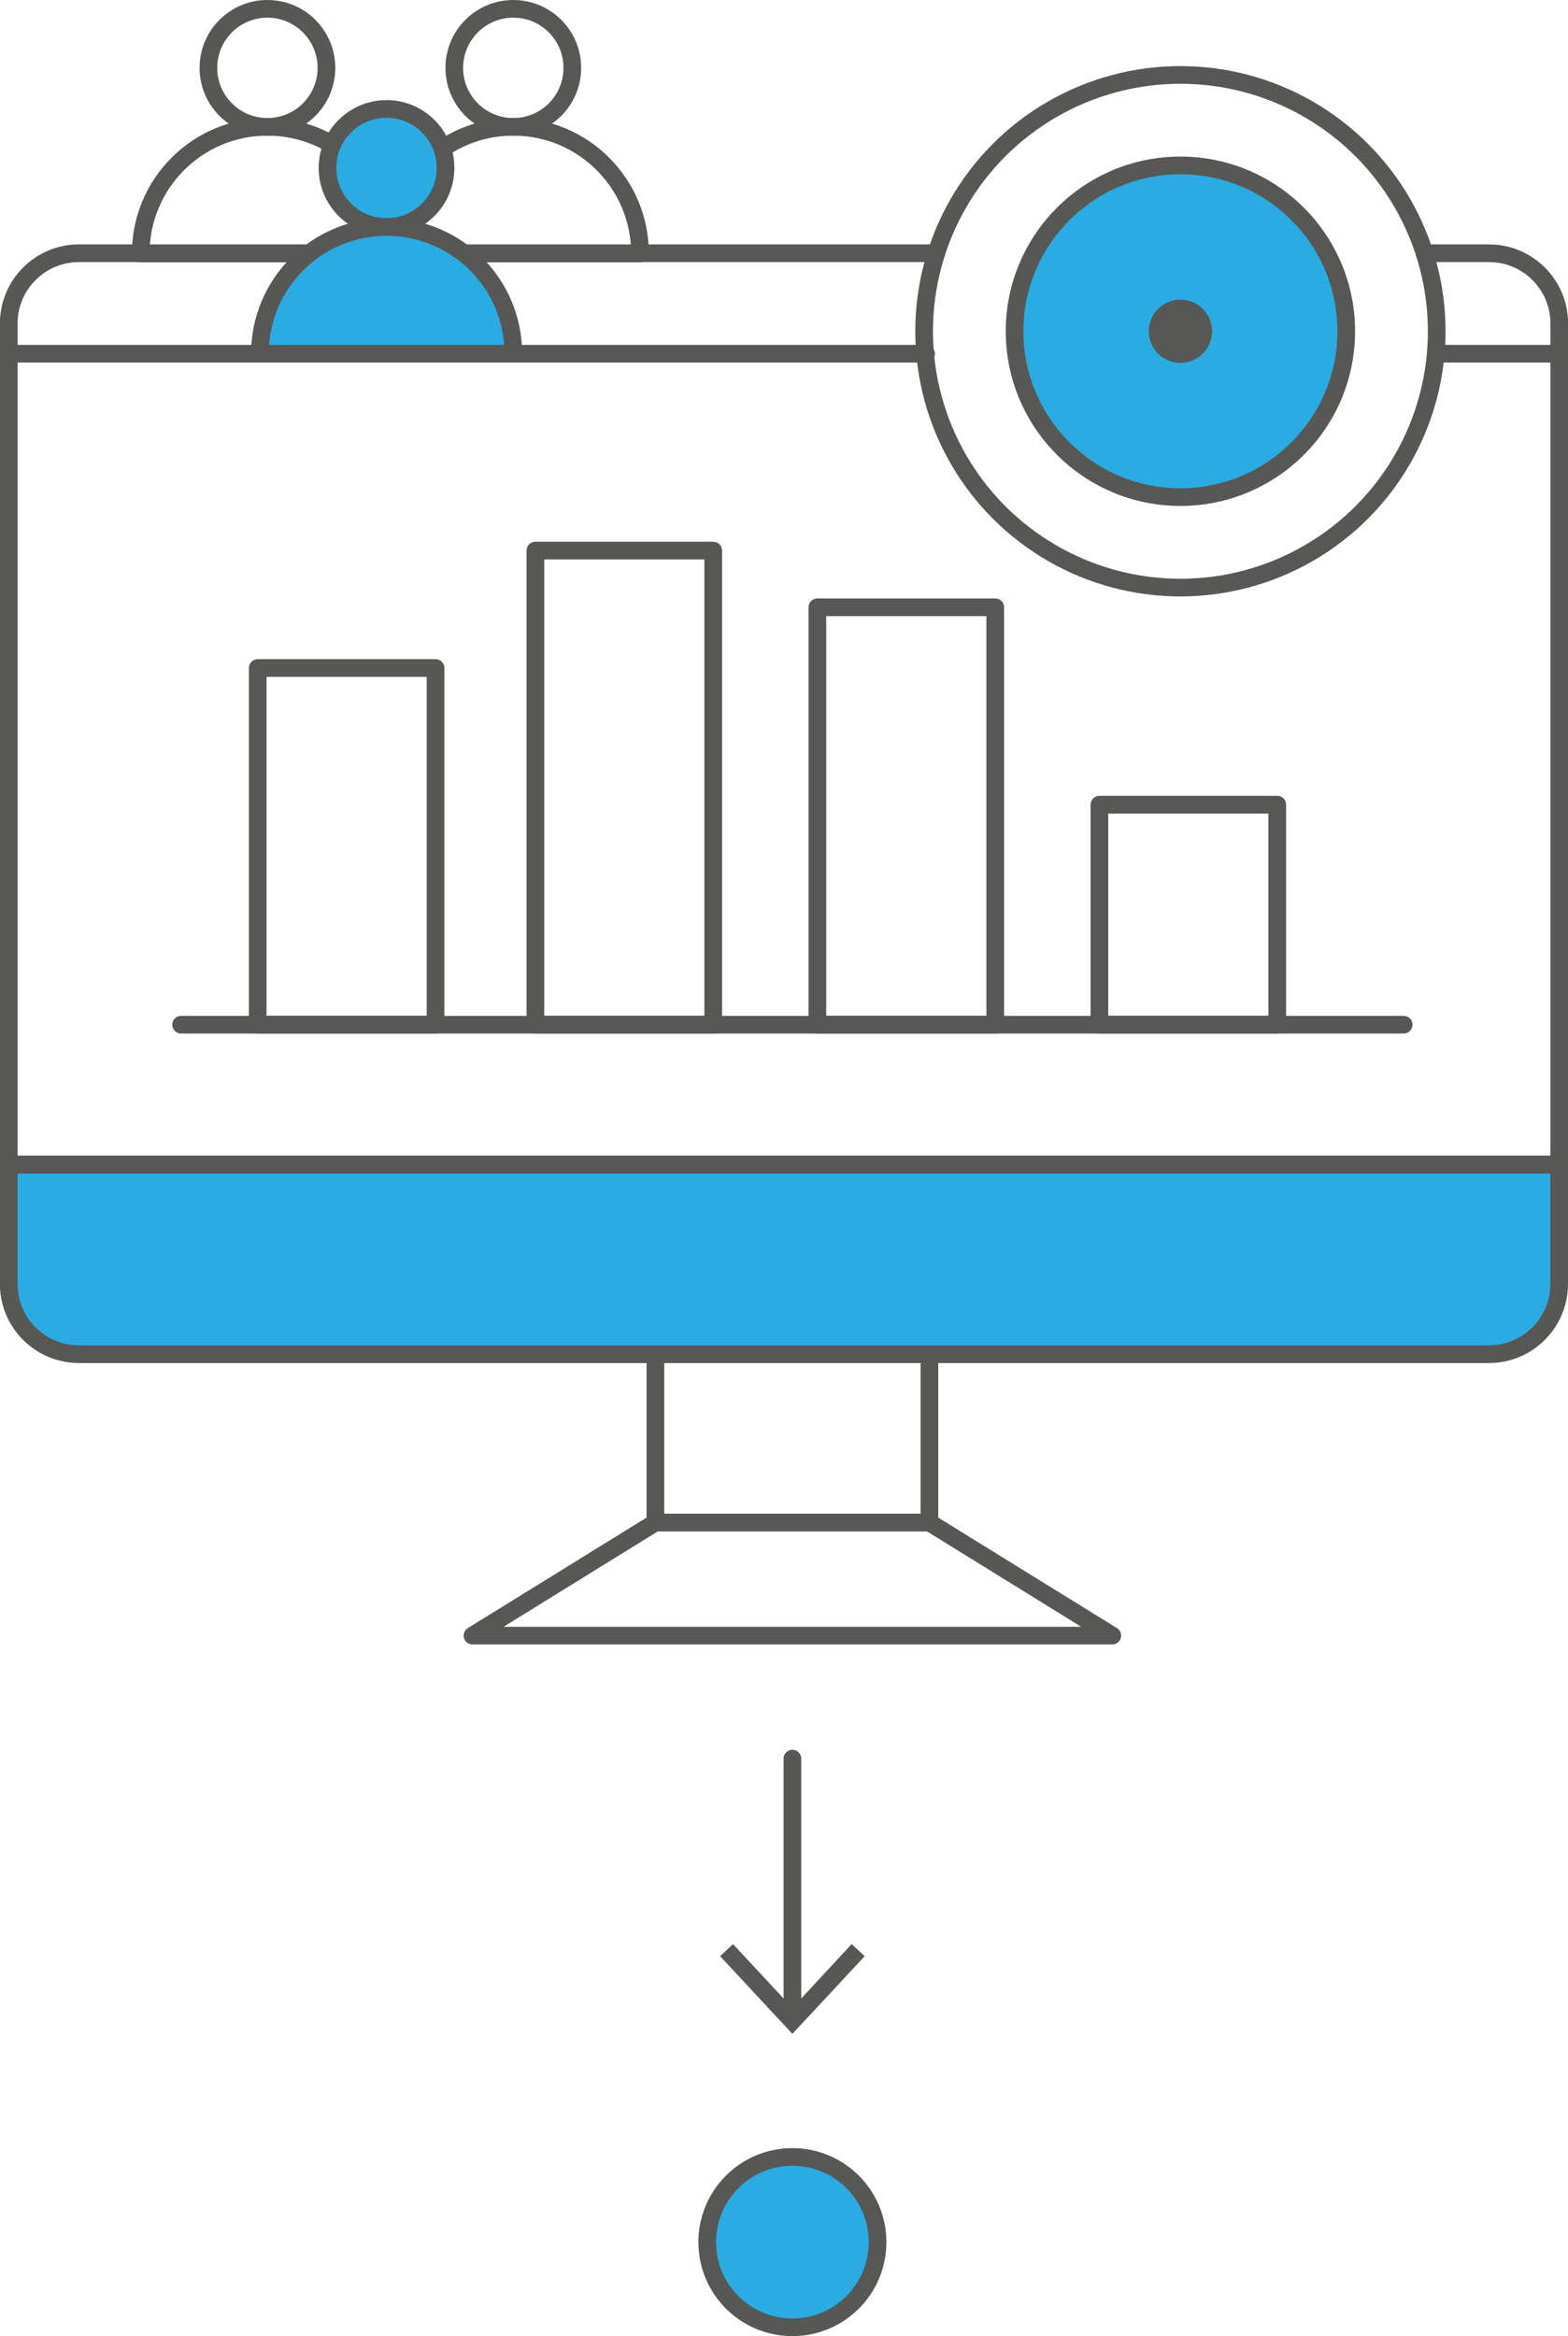
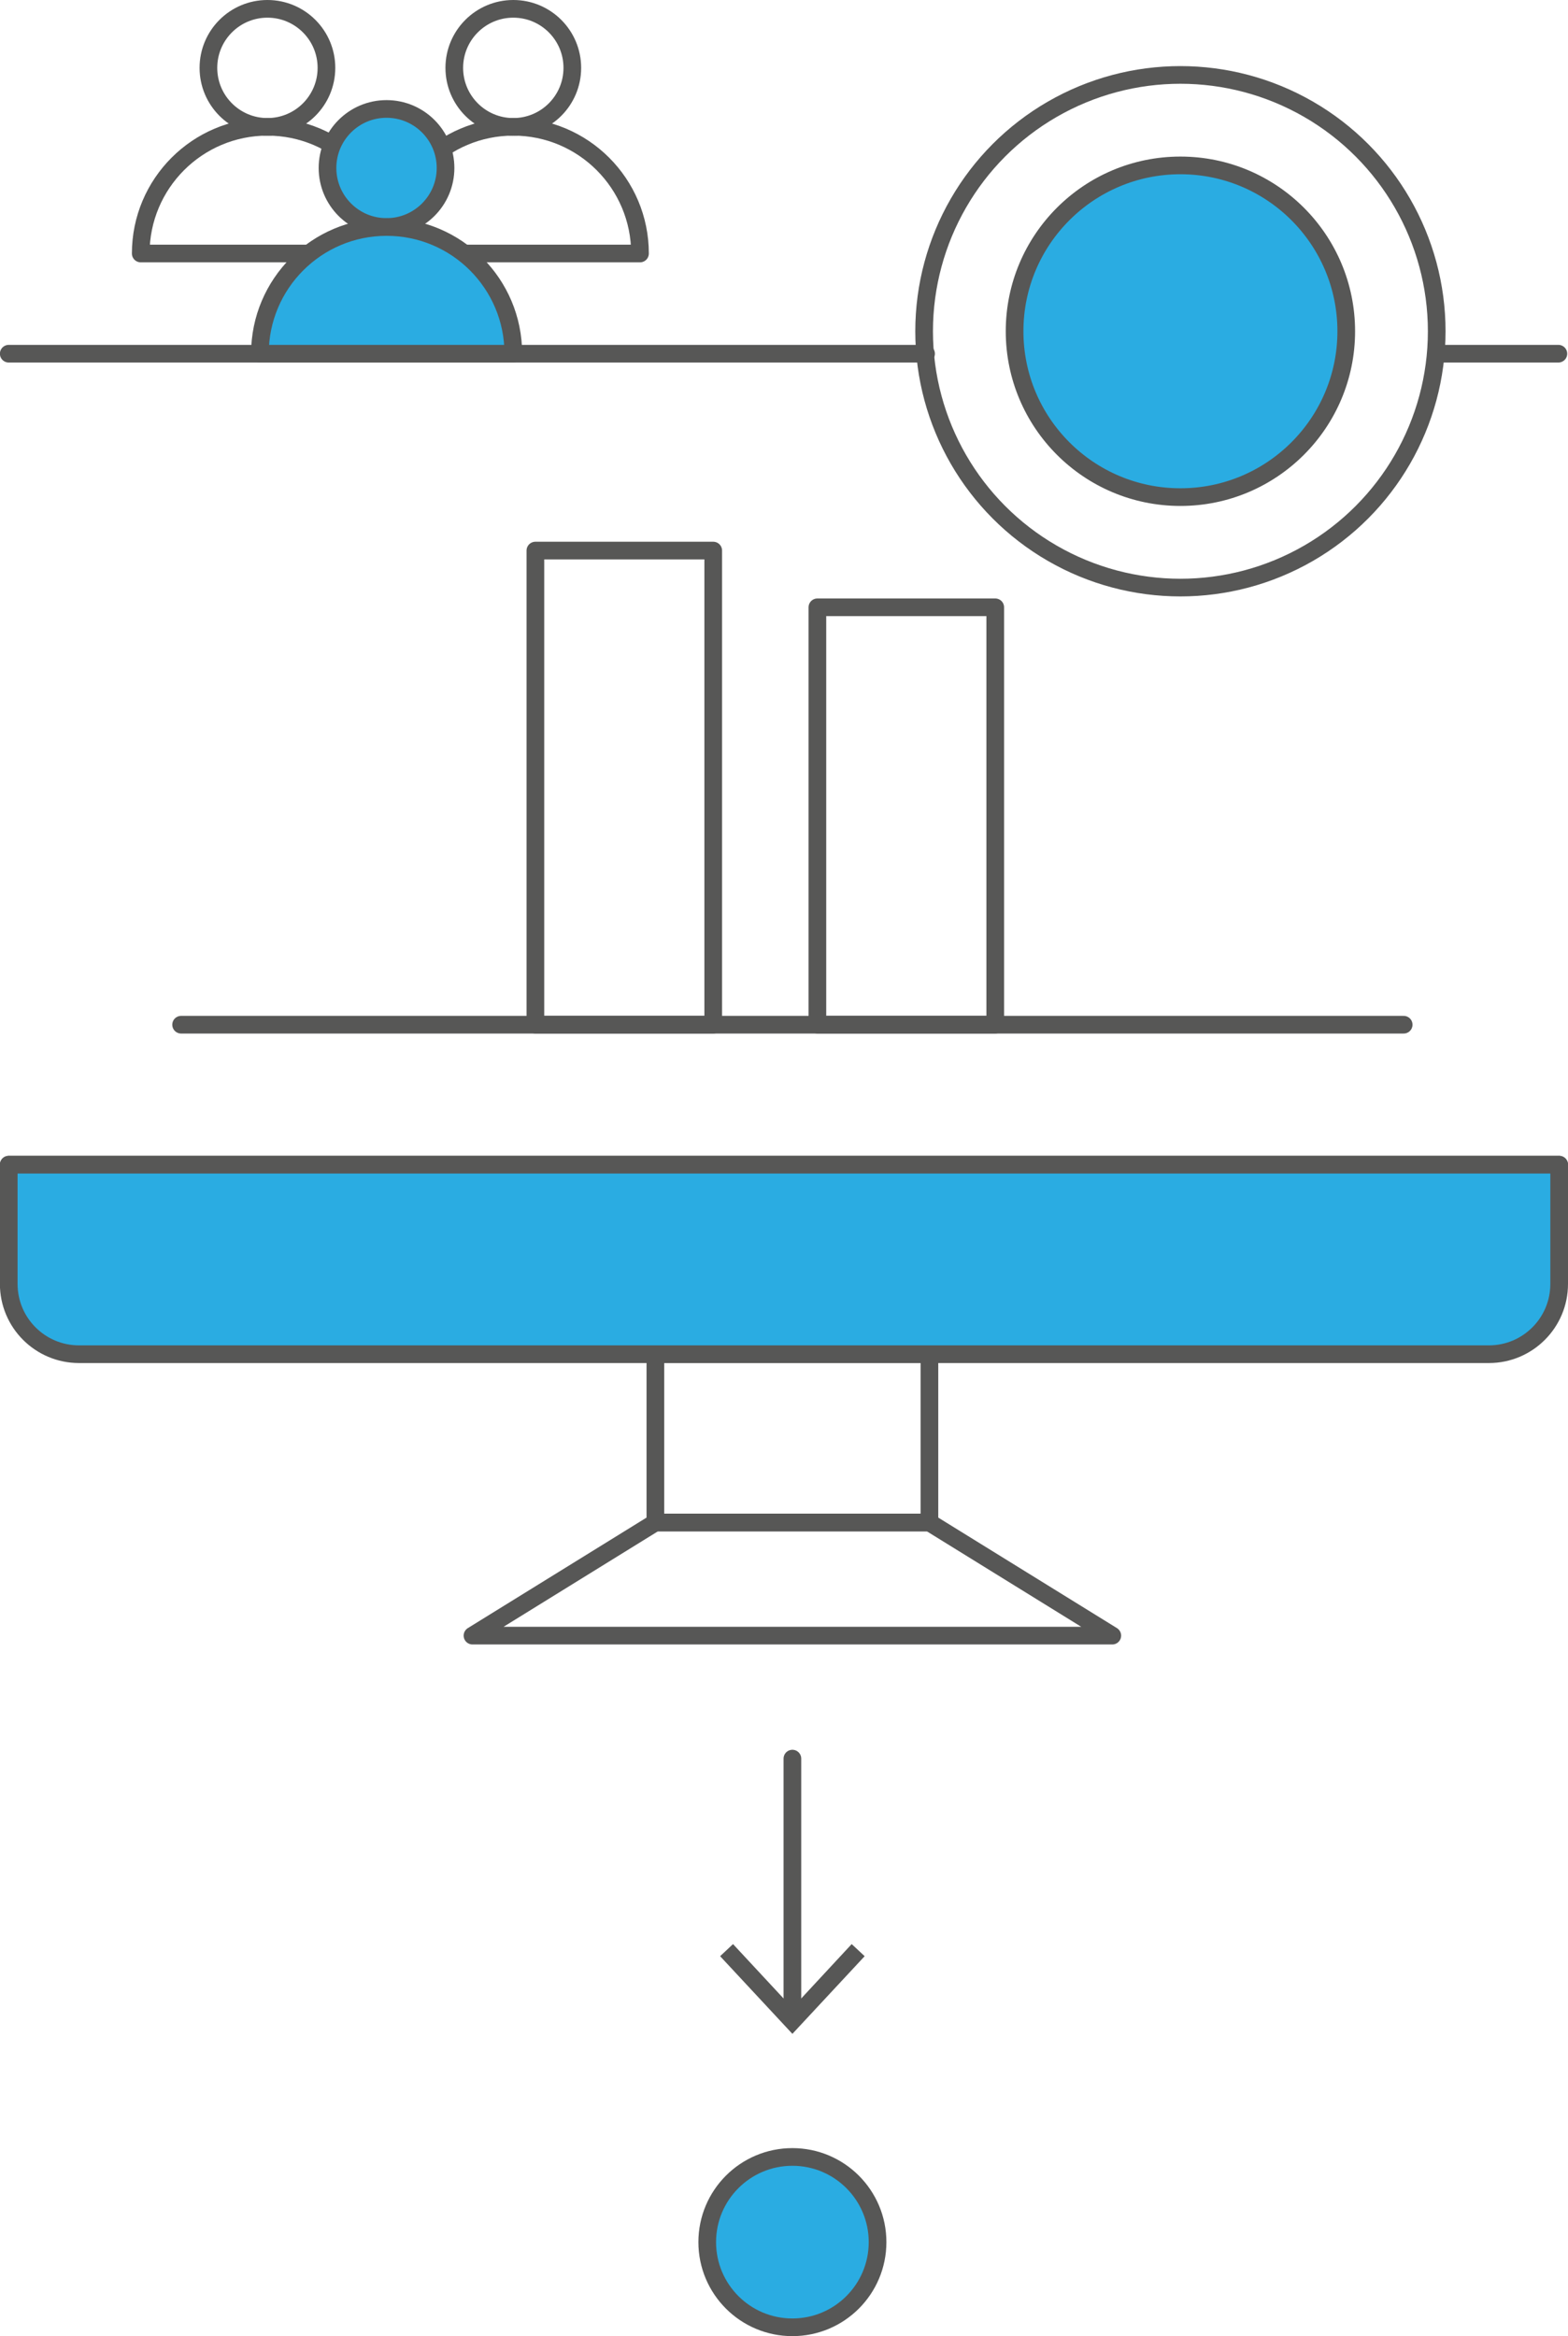
<svg xmlns="http://www.w3.org/2000/svg" id="Layer_1" data-name="Layer 1" viewBox="0 0 177.48 264.39">
  <defs>
    <style>      .cls-1 {        fill: #575756;        stroke-width: 0px;      }      .cls-2 {        fill: #2aace2;      }      .cls-2, .cls-3 {        stroke: #575756;        stroke-linecap: round;        stroke-linejoin: round;        stroke-width: 2px;      }      .cls-3 {        fill: none;      }    </style>
  </defs>
  <line class="cls-3" x1=".99" y1="131.81" x2="176.48" y2="131.81" />
  <rect class="cls-3" x="74.18" y="153.26" width="31.02" height="19.05" />
  <polygon class="cls-3" points="125.9 185.11 53.48 185.11 74.18 172.31 105.2 172.31 125.9 185.11" />
  <path class="cls-2" d="M.99,131.81h175.49v13.5c0,4.39-3.56,7.95-7.95,7.95H8.94c-4.39,0-7.95-3.56-7.95-7.95v-13.5h0Z" />
-   <rect class="cls-3" x="29.17" y="75.6" width="20.13" height="40.37" />
  <rect class="cls-3" x="60.6" y="62.31" width="20.13" height="53.66" />
  <polygon class="cls-3" points="112.65 83.96 112.65 115.97 92.52 115.97 92.52 68.73 98.84 68.73 112.65 68.73 112.65 83.96" />
-   <polygon class="cls-3" points="144.57 99.09 144.57 115.97 124.44 115.97 124.44 91.07 130.76 91.07 144.57 91.07 144.57 99.09" />
  <g>
    <circle class="cls-3" cx="58.1" cy="7.68" r="6.68" />
-     <path class="cls-3" d="M72.44,28.69c0-7.92-6.42-14.34-14.34-14.34s-14.34,6.42-14.34,14.34h28.68Z" />
+     <path class="cls-3" d="M72.44,28.69c0-7.92-6.42-14.34-14.34-14.34s-14.34,6.42-14.34,14.34h28.68" />
    <circle class="cls-3" cx="30.27" cy="7.68" r="6.68" />
    <path class="cls-3" d="M44.61,28.69c0-7.92-6.42-14.34-14.34-14.34s-14.34,6.42-14.34,14.34h28.68Z" />
  </g>
  <line class="cls-3" x1=".99" y1="40.03" x2="104.82" y2="40.03" />
  <line class="cls-3" x1="162.62" y1="40.03" x2="176.39" y2="40.03" />
  <g>
    <circle class="cls-3" cx="133.61" cy="37.49" r="29.01" />
    <circle class="cls-2" cx="133.61" cy="37.49" r="18.77" />
-     <circle class="cls-1" cx="133.61" cy="37.49" r="3.58" />
  </g>
  <g>
    <line class="cls-3" x1="89.69" y1="199.03" x2="89.69" y2="228.01" />
    <polygon class="cls-1" points="81.51 221.39 82.97 220.02 89.69 227.25 96.4 220.02 97.87 221.39 89.69 230.18 81.51 221.39" />
  </g>
  <circle class="cls-2" cx="89.69" cy="253.75" r="9.64" />
-   <path class="cls-3" d="M161.25,28.66h7.29c4.39,0,7.95,3.56,7.95,7.95v95.2H.99V36.61c0-4.39,3.56-7.95,7.95-7.95h97.03" />
  <circle class="cls-2" cx="43.75" cy="19.01" r="6.68" />
  <path class="cls-2" d="M58.1,40.03c0-7.92-6.42-14.34-14.34-14.34s-14.34,6.42-14.34,14.34h28.68Z" />
  <line class="cls-3" x1="158.88" y1="115.97" x2="20.5" y2="115.97" />
</svg>